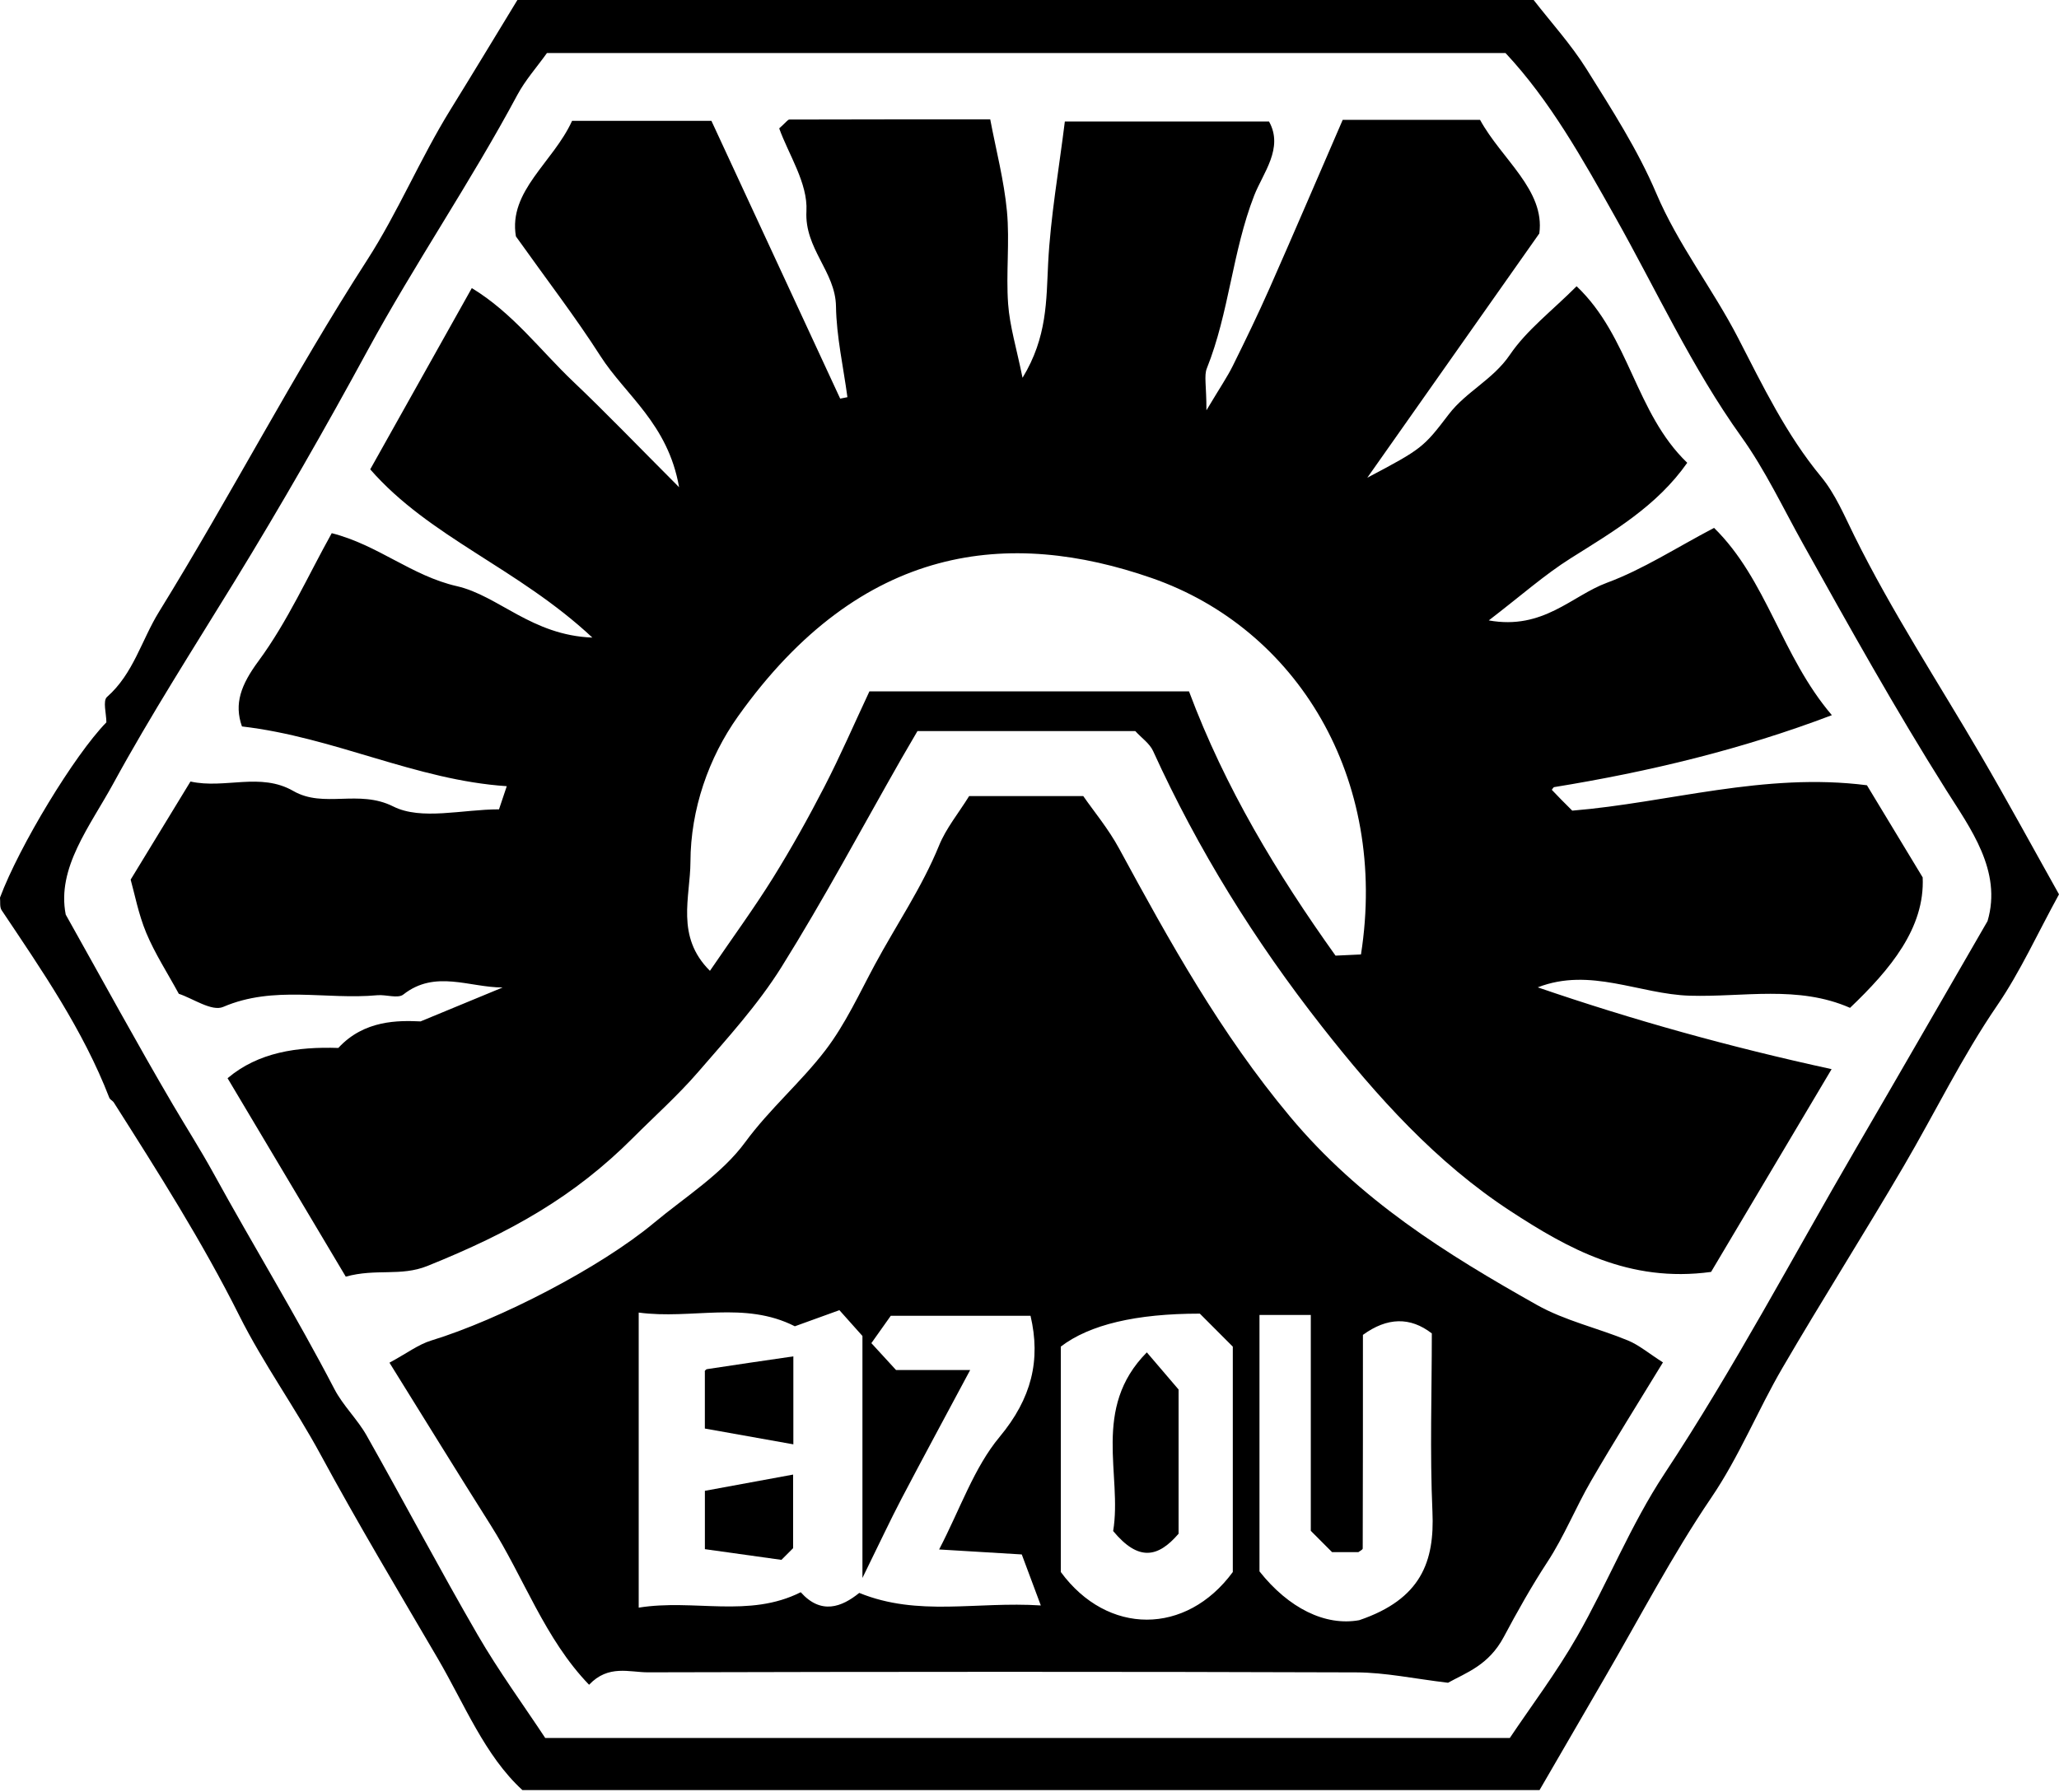
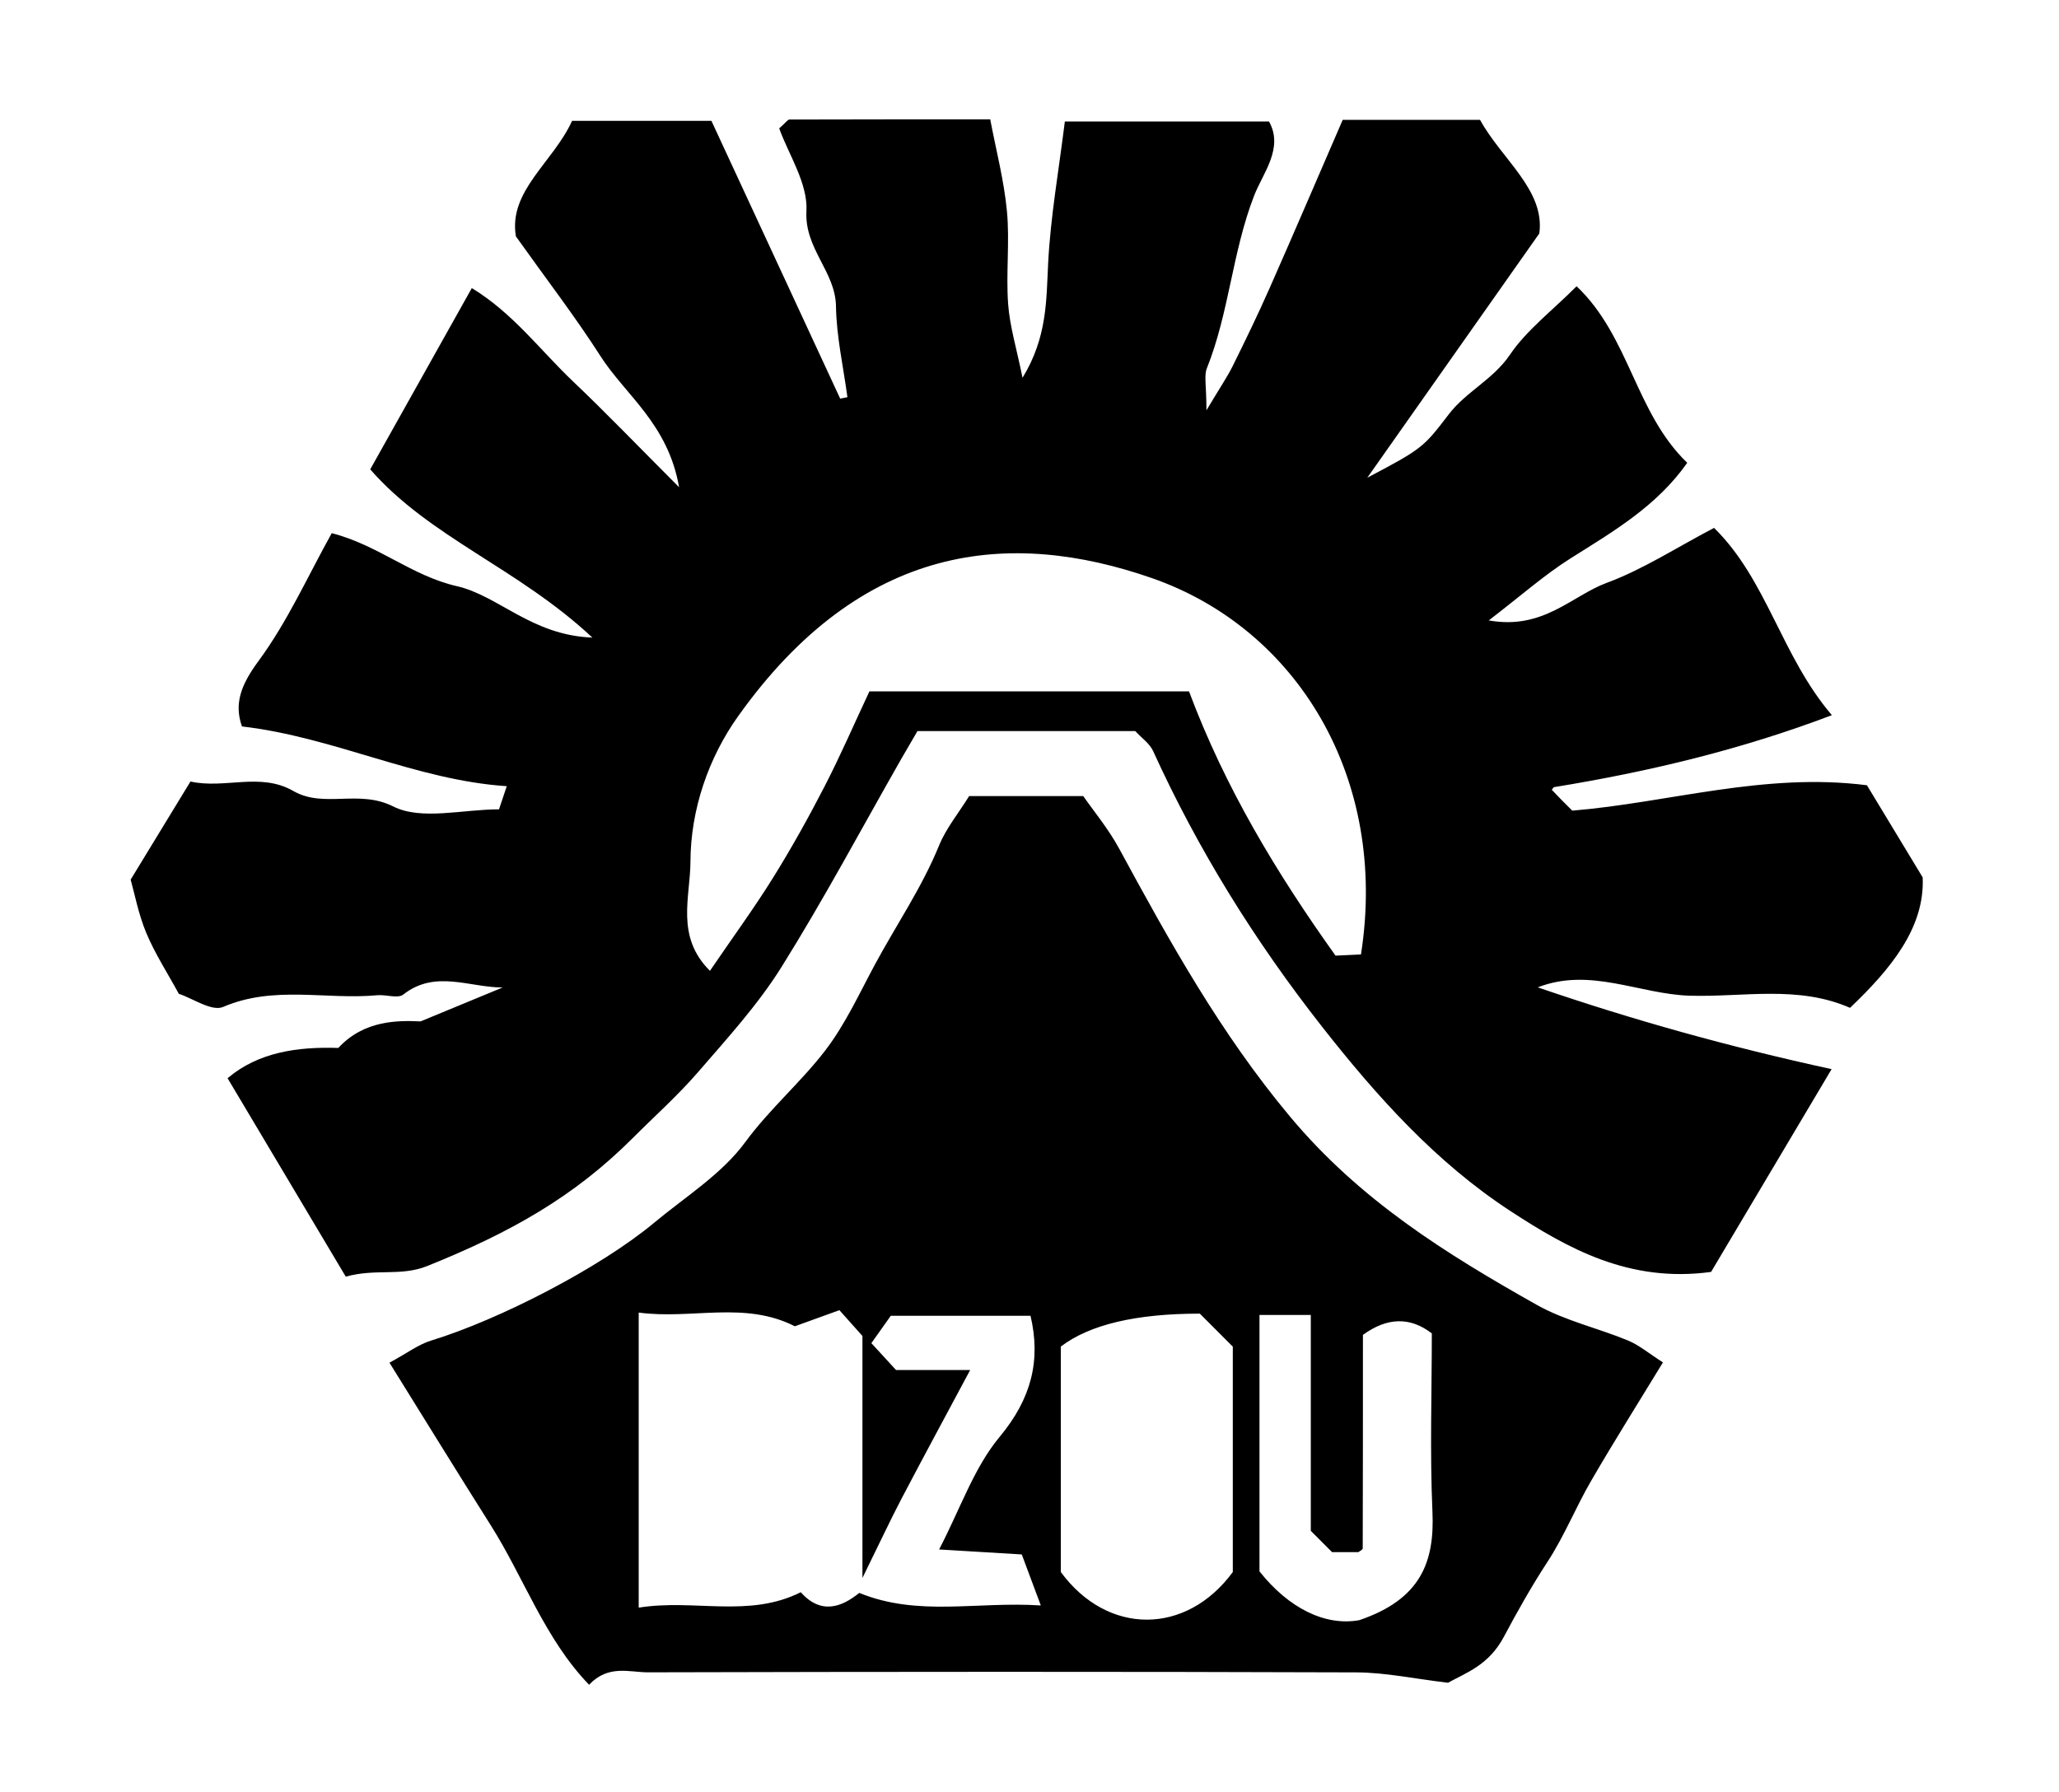
<svg xmlns="http://www.w3.org/2000/svg" width="139" height="121" viewBox="0 0 139 121" fill="none">
-   <path d="M34.928 0H103.535C104.694 1.496 106.063 2.998 107.123 4.693C108.816 7.4 110.568 10.123 111.81 13.045C113.295 16.54 115.626 19.497 117.346 22.835C119.002 26.048 120.589 29.342 122.938 32.184C123.893 33.34 124.503 34.8 125.178 36.167C127.713 41.29 130.844 46.065 133.719 50.99C135.534 54.097 137.251 57.262 139 60.38C137.531 63.058 136.381 65.611 134.825 67.885C132.453 71.351 130.634 75.115 128.524 78.719C125.846 83.292 123.003 87.769 120.333 92.348C118.655 95.225 117.424 98.321 115.524 101.118C112.872 105.023 110.681 109.245 108.298 113.333C106.818 115.873 105.347 118.417 103.933 120.855H35.265C32.725 118.525 31.369 115.076 29.542 111.953C26.874 107.39 24.156 102.852 21.642 98.206C19.914 95.014 17.776 92.06 16.16 88.834C13.656 83.833 10.671 79.139 7.685 74.436C7.607 74.314 7.428 74.242 7.379 74.115C5.603 69.52 2.821 65.506 0.109 61.45C-0.032 61.237 0.031 60.888 0 60.602C1.305 57.111 5.034 50.961 7.182 48.768C7.182 48.196 6.929 47.313 7.223 47.055C9.007 45.489 9.556 43.214 10.732 41.31C15.567 33.482 19.793 25.3 24.788 17.553C26.864 14.334 28.378 10.682 30.427 7.375C31.98 4.868 33.501 2.341 34.928 0.001V0ZM36.926 3.578C36.238 4.539 35.46 5.41 34.924 6.411C31.773 12.296 27.998 17.805 24.802 23.686C21.959 28.919 18.966 34.147 15.832 39.256C13.06 43.775 10.191 48.244 7.653 52.892C6.07 55.792 3.819 58.591 4.437 61.747C7.007 66.328 9.267 70.485 11.662 74.563C12.579 76.123 13.547 77.637 14.423 79.232C17.096 84.101 20.006 88.844 22.574 93.781C23.156 94.9 24.125 95.813 24.749 96.915C27.274 101.386 29.671 105.931 32.245 110.374C33.659 112.814 35.332 115.104 36.808 117.339H101.925C103.364 115.189 105.076 112.923 106.474 110.477C108.533 106.872 110.085 102.95 112.363 99.501C117.057 92.39 121.022 84.87 125.3 77.526C128.242 72.475 131.157 67.408 134.177 62.185C135.177 58.789 132.994 55.896 131.386 53.343C127.96 47.906 124.84 42.317 121.719 36.716C120.366 34.289 119.17 31.742 117.56 29.494C114.214 24.822 111.837 19.623 109.041 14.652C106.839 10.735 104.644 6.794 101.634 3.579H36.926V3.578Z" fill="black" />
  <path d="M39.991 43.047C34.951 38.338 29.021 36.299 24.993 31.688C27.259 27.644 29.497 23.652 31.851 19.45C34.624 21.134 36.48 23.657 38.695 25.762C40.916 27.871 43.037 30.084 45.844 32.894C45.098 28.609 42.22 26.675 40.538 24.044C38.852 21.409 36.936 18.922 34.829 15.961C34.304 12.894 37.347 10.959 38.621 8.157H48.026C50.926 14.411 53.823 20.662 56.72 26.913C56.883 26.881 57.046 26.847 57.208 26.815C56.934 24.771 56.468 22.729 56.436 20.681C56.399 18.326 54.303 16.803 54.441 14.25C54.543 12.369 53.225 10.412 52.603 8.668C53.072 8.252 53.181 8.071 53.29 8.071C57.76 8.057 62.231 8.059 66.849 8.059C67.238 10.114 67.779 12.17 67.977 14.257C68.172 16.329 67.906 18.442 68.057 20.52C68.166 22.029 68.626 23.513 69.03 25.506C70.707 22.756 70.63 20.279 70.759 17.768C70.92 14.623 71.479 11.498 71.886 8.204H85.67C86.677 10.005 85.257 11.685 84.665 13.209C83.19 17.005 82.978 21.108 81.472 24.869C81.274 25.365 81.445 26.009 81.445 27.701C82.373 26.146 82.853 25.449 83.225 24.698C84.082 22.966 84.926 21.225 85.707 19.458C87.379 15.673 89.007 11.868 90.644 8.091H99.916C101.37 10.752 104.316 12.833 103.917 15.762C99.919 21.439 96.346 26.515 92.305 32.252C96.007 30.3 96.097 30.208 97.804 27.972C98.974 26.44 100.793 25.629 101.928 23.956C103.065 22.281 104.77 20.993 106.435 19.326C110.023 22.736 110.386 27.863 113.903 31.245C111.852 34.167 108.923 35.874 106.041 37.688C104.273 38.801 102.69 40.211 100.505 41.886C104.179 42.55 106.106 40.222 108.48 39.345C110.923 38.442 113.16 36.977 115.714 35.64C119.286 39.144 120.256 44.292 123.667 48.284C117.577 50.598 111.363 52.094 104.9 53.145C104.912 53.129 104.749 53.312 104.764 53.328C105.17 53.765 105.595 54.184 106.141 54.73C112.628 54.198 119.099 52.127 126.034 53.016C127.096 54.77 128.259 56.694 129.797 59.236C129.953 62.644 127.615 65.448 124.893 68.044C121.384 66.502 117.687 67.331 114.081 67.224C110.673 67.124 107.356 65.281 103.811 66.66C110.259 68.874 116.76 70.682 123.649 72.183C120.638 77.249 117.973 81.733 115.512 85.873C109.964 86.631 105.81 84.27 101.964 81.761C96.954 78.491 92.963 74.048 89.233 69.295C84.693 63.509 80.88 57.37 77.843 50.703C77.611 50.194 77.068 49.825 76.642 49.359H61.936C61.567 49.994 61.209 50.597 60.861 51.206C58.174 55.913 55.623 60.706 52.752 65.297C51.164 67.836 49.103 70.094 47.134 72.372C45.772 73.949 44.203 75.347 42.727 76.825C38.776 80.779 34.516 83.191 28.856 85.47C27.044 86.199 25.392 85.622 23.342 86.192C20.705 81.763 18.057 77.318 15.363 72.795C17.438 71.039 20.071 70.662 22.84 70.751C24.588 68.851 26.913 68.893 28.392 68.959C30.731 67.992 32.331 67.331 33.932 66.669C31.678 66.669 29.378 65.452 27.229 67.144C26.861 67.434 26.064 67.138 25.473 67.192C22.019 67.515 18.494 66.507 15.064 67.982C14.299 68.311 13.003 67.398 12.071 67.095C11.299 65.676 10.46 64.386 9.876 62.989C9.342 61.71 9.083 60.315 8.82 59.387C10.319 56.928 11.56 54.892 12.858 52.764C15.188 53.282 17.571 52.12 19.803 53.404C21.865 54.59 24.212 53.274 26.546 54.447C28.447 55.404 31.212 54.642 33.687 54.642C33.818 54.249 33.951 53.857 34.211 53.079C28.052 52.668 22.601 49.776 16.334 49.045C15.793 47.51 16.265 46.235 17.45 44.63C19.415 41.963 20.797 38.863 22.395 35.997C25.516 36.789 27.785 38.875 30.84 39.574C33.657 40.217 35.889 42.893 39.99 43.046L39.991 43.047ZM47.926 65.546C49.496 63.245 50.914 61.306 52.181 59.272C53.426 57.269 54.579 55.203 55.659 53.106C56.733 51.026 57.664 48.872 58.692 46.68H80.269C82.701 53.184 86.197 58.972 90.16 64.519C90.744 64.492 91.32 64.466 91.877 64.439C93.743 52.522 87.551 42.43 77.746 39.024C68.206 35.711 58.192 36.6 49.815 48.376C47.843 51.149 46.621 54.639 46.611 58.185C46.604 60.559 45.589 63.225 47.927 65.545L47.926 65.546Z" fill="black" />
  <path d="M65.424 53.748H73.13C73.834 54.765 74.824 55.951 75.546 57.282C78.967 63.585 82.392 69.764 87.082 75.38C91.793 81.023 97.621 84.651 103.753 88.101C105.651 89.169 107.867 89.661 109.902 90.502C110.649 90.811 111.296 91.365 112.263 91.982C110.572 94.759 108.945 97.339 107.415 99.977C106.374 101.769 105.597 103.724 104.465 105.452C103.392 107.092 102.405 108.851 101.516 110.521C100.497 112.432 98.976 112.93 97.753 113.61C95.492 113.343 93.526 112.916 91.559 112.91C75.622 112.855 59.685 112.865 43.749 112.906C42.499 112.91 41.075 112.363 39.768 113.745C36.78 110.654 35.377 106.528 33.119 102.96C30.892 99.439 28.712 95.89 26.292 92.001C27.476 91.361 28.243 90.771 29.11 90.505C33.74 89.09 40.538 85.569 44.145 82.565C46.259 80.803 48.721 79.276 50.307 77.115C51.966 74.854 54.074 73.068 55.737 70.887C57.071 69.138 58.01 67.08 59.062 65.125C60.505 62.444 62.236 59.927 63.395 57.083C63.867 55.923 64.703 54.912 65.424 53.749V53.748ZM43.118 88.62V108.539C46.855 107.936 50.554 109.261 54.056 107.498C55.426 109.032 56.819 108.509 58.007 107.544C61.995 109.167 65.896 108.108 70.264 108.391C69.696 106.866 69.314 105.847 68.978 104.947C66.906 104.823 65.208 104.72 63.399 104.611C64.836 101.846 65.752 99.09 67.482 97.011C69.646 94.409 70.271 91.829 69.569 88.833H60.136C59.662 89.501 59.262 90.065 58.825 90.681C59.473 91.387 59.956 91.913 60.49 92.496H65.495C63.865 95.546 62.347 98.347 60.868 101.167C60.099 102.636 59.398 104.142 58.222 106.534V90.197C57.624 89.525 57.228 89.084 56.667 88.455C55.657 88.82 54.616 89.197 53.659 89.543C50.256 87.811 46.707 89.1 43.118 88.617V88.62ZM80.998 88.689C76.684 88.689 73.556 89.431 71.614 90.913V106.134C74.764 110.424 80.077 110.419 83.225 106.134V90.918C82.474 90.167 81.737 89.427 80.999 88.689H80.998ZM85.026 88.777V106.092C86.996 108.578 89.465 109.8 91.759 109.386C95.943 107.967 96.851 105.422 96.702 102.068C96.525 98.053 96.66 94.025 96.66 90.024C95.202 88.897 93.652 88.93 92.009 90.123C92.009 94.78 92.01 99.662 91.995 104.542C91.995 104.632 91.786 104.723 91.702 104.792H89.927C89.485 104.349 89.062 103.926 88.49 103.353V88.777H85.027H85.026Z" fill="black" />
-   <path d="M53.557 97.513C51.533 97.151 49.647 96.815 47.584 96.447V92.584C47.534 92.637 47.621 92.454 47.734 92.436C49.627 92.144 51.523 91.872 53.558 91.574V97.513H53.557Z" fill="black" />
-   <path d="M47.586 100.651C49.623 100.277 51.507 99.929 53.541 99.555V104.525C53.14 104.926 52.829 105.237 52.754 105.313C50.949 105.061 49.346 104.837 47.586 104.591V100.651Z" fill="black" />
-   <path d="M77.421 91.305C78.112 92.112 78.77 92.883 79.565 93.813V103.547C78.189 105.15 76.867 105.444 75.147 103.366C75.777 99.612 73.671 95.085 77.421 91.305Z" fill="black" />
</svg>